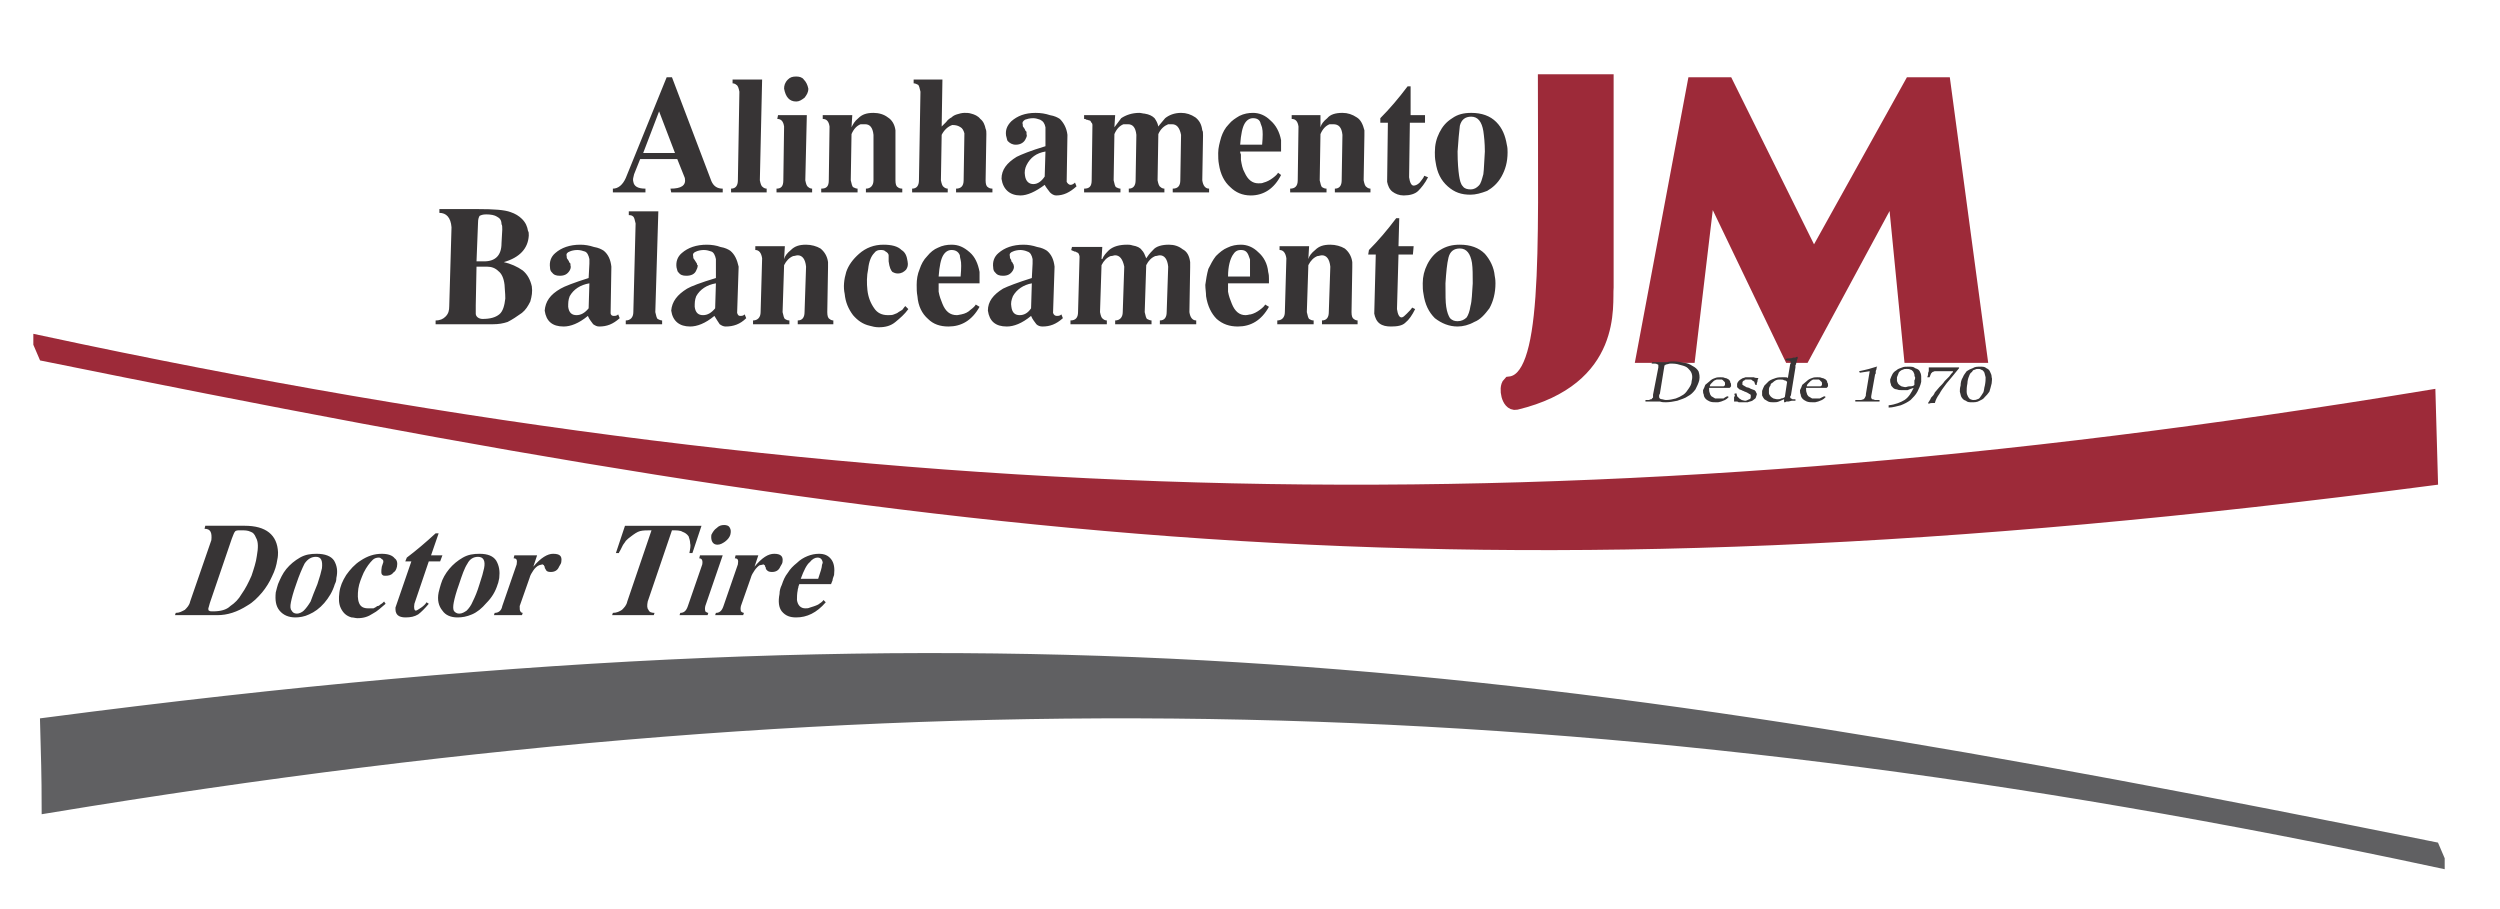
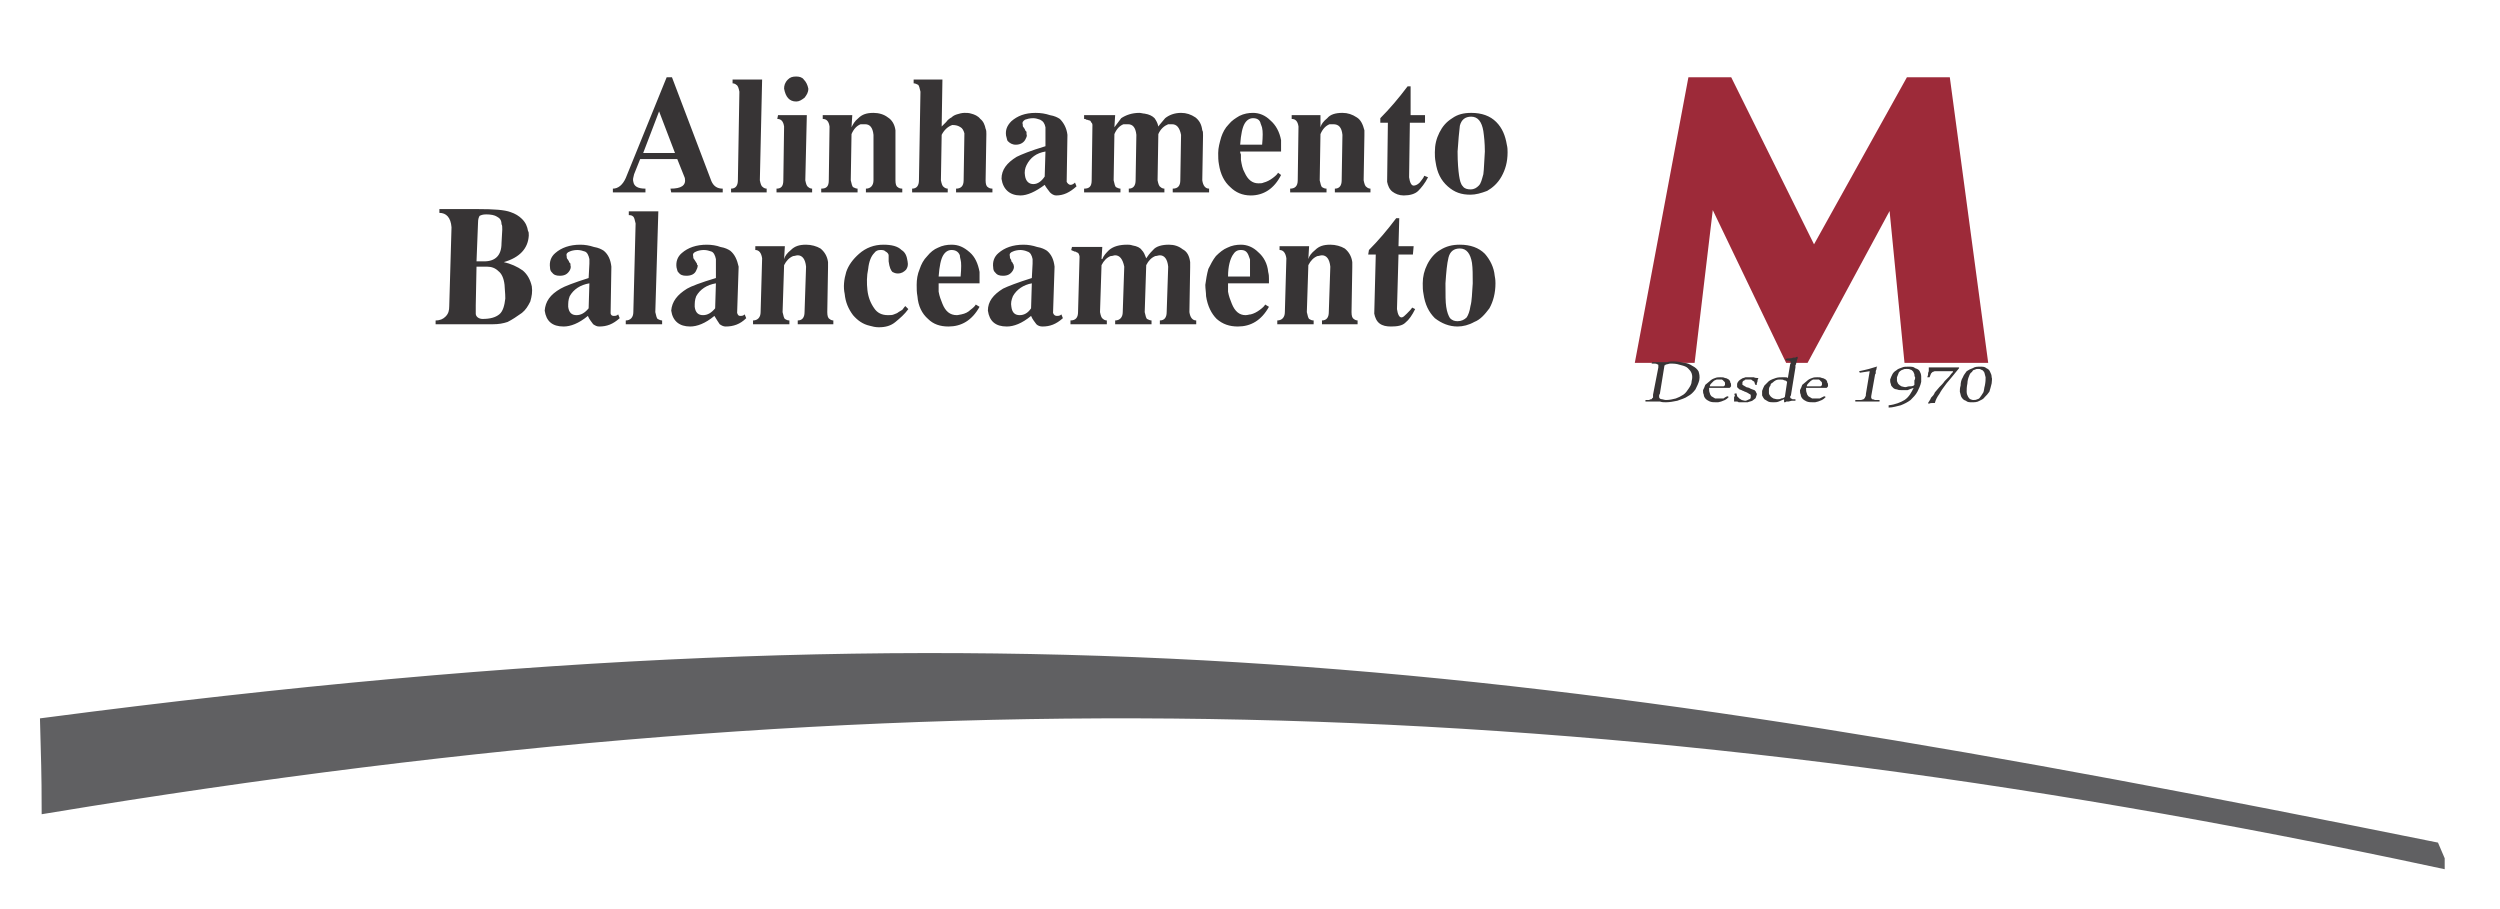
<svg xmlns="http://www.w3.org/2000/svg" xml:space="preserve" width="33mm" height="12mm" version="1.1" style="shape-rendering:geometricPrecision; text-rendering:geometricPrecision; image-rendering:optimizeQuality; fill-rule:evenodd; clip-rule:evenodd" viewBox="0 0 3300 1200">
  <defs>
    <style type="text/css">
   
    .str1 {stroke:#606062;stroke-width:20}
    .str0 {stroke:#9D2A39;stroke-width:20}
    .fil2 {fill:#606062}
    .fil0 {fill:#373435}
    .fil1 {fill:#9D2A39}
   
  </style>
  </defs>
  <g id="Camada_x0020_1">
    <g id="_196501152">
      <path class="fil0" d="M575 428l0 -5c6,0 10,-2 13,-5 4,-4 5,-8 5,-14l3 -104c-1,-13 -7,-19 -16,-19l0 -5 51 0c21,0 35,1 43,4 6,2 11,5 15,9 5,5 7,10 8,16 1,1 1,3 1,6 -1,17 -12,29 -33,35l0 0c9,2 18,6 25,11 6,5 10,12 12,21 1,7 0,13 -2,20 -3,6 -6,11 -11,15 -7,5 -13,9 -19,12 -6,2 -12,3 -19,3l-76 0zm54 -83l10 0c15,0 23,-8 23,-24l1 -18c0,-3 0,-6 -1,-7 0,-5 -2,-8 -6,-10 -3,-2 -8,-3 -14,-3 -5,0 -7,1 -9,2 -1,2 -2,4 -2,9l-2 51zm-1 58c0,6 0,10 0,11 0,4 4,7 9,7 10,0 17,-2 22,-6 5,-4 7,-12 8,-21 0,-8 -1,-14 -1,-18 -1,-9 -4,-15 -8,-18 -4,-4 -9,-6 -15,-6l-14 0 -1 51zm178 10c0,3 2,4 4,4 2,0 4,0 6,-2l2 5c-9,8 -17,11 -27,11 -3,0 -5,-1 -8,-3 -2,-3 -5,-6 -7,-11 -12,10 -23,14 -32,14 -15,0 -23,-7 -25,-21 1,-12 7,-21 21,-29 5,-3 18,-8 37,-14l1 -19c0,-3 0,-5 0,-6 -1,-5 -3,-9 -6,-10 -3,-1 -6,-2 -10,-2 -4,0 -8,1 -10,2 -3,1 -5,3 -4,6 0,1 0,3 1,4 0,0 1,1 2,3 0,1 1,2 2,3 0,1 0,2 0,2 1,3 0,5 -1,7 -3,5 -7,7 -13,7 -5,0 -8,-1 -11,-5 -1,-1 -2,-3 -2,-6 -1,-7 1,-14 7,-19 8,-7 19,-11 33,-11 6,0 12,1 18,3 6,1 10,3 13,5 6,5 9,12 10,21l-1 61zm-28 -39c-12,2 -21,8 -26,17 -2,5 -2,9 -2,14 1,8 5,11 11,11 6,0 11,-3 16,-9l1 -33zm87 38c1,5 2,8 3,9 2,1 4,2 6,2l0 5 -48 0 0 -5c6,0 10,-4 10,-11l3 -117c-1,-5 -2,-8 -3,-9 -2,-2 -4,-2 -6,-2l0 -5 39 0 -4 133zm108 1c1,3 2,4 4,4 2,0 4,0 6,-2l2 5c-8,8 -17,11 -27,11 -3,0 -5,-1 -8,-3 -2,-3 -4,-6 -7,-11 -12,10 -23,14 -32,14 -14,0 -23,-7 -25,-21 1,-12 8,-21 21,-29 5,-3 18,-8 38,-14l0 -19c0,-3 0,-5 0,-6 -1,-5 -3,-9 -6,-10 -3,-1 -6,-2 -10,-2 -4,0 -8,1 -10,2 -3,1 -5,3 -4,6 0,1 0,3 1,4 0,0 1,1 2,3 1,1 1,2 2,3 0,1 0,2 1,2 0,3 -1,5 -2,7 -2,5 -7,7 -13,7 -5,0 -8,-1 -11,-5 -1,-1 -1,-3 -2,-6 -1,-7 1,-14 7,-19 8,-7 19,-11 33,-11 6,0 13,1 18,3 6,1 10,3 13,5 6,5 9,12 11,21l-2 61zm-28 -39c-12,2 -21,8 -26,17 -2,5 -2,9 -2,14 1,8 5,11 11,11 6,0 11,-3 16,-9l1 -33zm88 38c1,5 2,8 3,9 2,1 3,2 6,2l0 5 -48 0 0 -5c6,0 10,-4 10,-11l2 -71c-1,-7 -4,-11 -9,-11l0 -5 39 0 -1 17 0 0c1,-4 4,-8 9,-12 5,-5 11,-7 20,-7 7,0 14,2 19,5 5,4 9,10 10,18 0,1 0,3 0,7l-1 59c0,5 1,8 3,9 1,1 3,2 5,2l0 5 -47 0 0 -5c6,0 9,-4 9,-11l2 -60c-1,-10 -5,-15 -11,-15 -2,0 -4,1 -6,1 -5,2 -9,6 -12,12l-2 62zm140 -75c0,-2 -2,-4 -4,-5 -2,-2 -4,-2 -7,-2 -3,0 -6,1 -8,4 -4,4 -7,11 -8,21 -2,9 -2,19 -1,28 1,9 4,17 9,24 4,6 10,9 18,9 3,0 6,0 8,-1 3,-1 5,-2 6,-3 2,-1 3,-2 5,-3 1,-1 2,-3 4,-5l4 4c-5,7 -11,12 -17,17 -6,5 -13,7 -22,7 -5,0 -8,-1 -12,-2 -9,-2 -16,-7 -22,-14 -6,-8 -10,-17 -11,-28 -2,-9 -1,-19 2,-29 3,-9 9,-17 17,-24 9,-8 20,-12 32,-12 11,0 19,2 24,7 5,3 7,8 8,15 1,5 0,8 -2,11 -3,3 -6,5 -11,5 -3,0 -5,-1 -7,-2 -2,-2 -4,-6 -5,-14l0 -8zm120 68c-10,18 -24,26 -41,26 -11,0 -20,-3 -27,-10 -8,-7 -13,-17 -14,-30 -1,-5 -1,-10 -1,-15 0,-7 1,-14 4,-21 2,-6 5,-12 10,-17 4,-5 9,-9 14,-11 6,-3 12,-4 18,-4 9,0 16,3 24,10 7,6 11,15 13,26 0,4 0,6 0,9l0 6 -54 0c0,0 0,2 0,4 0,3 0,5 0,7 1,6 3,11 5,16 4,10 10,15 19,15 2,0 5,-1 6,-1 5,-1 9,-3 12,-6 4,-3 6,-5 7,-7l5 3zm-25 -40c1,-11 1,-19 0,-22 0,-1 -1,-3 -1,-6 -2,-5 -6,-7 -11,-7 -4,0 -8,2 -11,7 -3,5 -5,14 -6,28l29 0zm122 48c1,3 3,4 5,4 2,0 4,0 6,-2l2 5c-9,8 -17,11 -27,11 -3,0 -6,-1 -8,-3 -2,-3 -5,-6 -7,-11 -12,10 -23,14 -32,14 -15,0 -23,-7 -25,-21 0,-12 7,-21 20,-29 6,-3 19,-8 38,-14l1 -19c0,-3 0,-5 0,-6 -1,-5 -3,-9 -7,-10 -2,-1 -6,-2 -9,-2 -4,0 -8,1 -10,2 -3,1 -5,3 -4,6 0,1 0,3 1,4 0,0 1,1 1,3 1,1 2,2 2,3 1,1 1,2 1,2 1,3 0,5 -1,7 -3,5 -7,7 -13,7 -5,0 -8,-1 -11,-5 -1,-1 -2,-3 -2,-6 -1,-7 1,-14 7,-19 8,-7 19,-11 33,-11 6,0 12,1 18,3 6,1 10,3 13,5 6,5 9,12 10,21l-2 61zm-28 -39c-11,2 -20,8 -25,17 -2,5 -3,9 -2,14 1,8 5,11 11,11 6,0 11,-3 15,-9l1 -33zm90 38c1,5 2,8 4,9 1,1 3,2 5,2l0 5 -48 0 0 -5c7,0 10,-4 10,-11l2 -73c0,-2 -1,-3 -1,-4 -1,-1 -2,-2 -3,-2 -1,-1 -2,-1 -3,-1 -1,-1 -3,-1 -4,-2l1 -4 40 0 -1 16 1 0c2,-5 5,-8 9,-12 6,-5 14,-7 24,-7 2,0 4,0 7,1 6,1 10,3 12,6 3,3 4,6 6,11 2,-3 4,-6 9,-11 4,-5 12,-7 21,-7 7,0 13,2 18,6 6,3 9,9 10,17 0,1 0,3 0,7l-1 59c1,7 4,11 9,11l0 5 -48 0 0 -5c6,0 9,-4 9,-11l2 -60c-1,-10 -5,-15 -11,-15 -2,0 -4,1 -6,1 -5,2 -9,6 -12,12l-2 62c1,5 2,8 3,9 2,1 4,2 6,2l0 5 -48 0 0 -5c6,0 10,-4 10,-11l2 -60c-2,-10 -6,-15 -12,-15 -2,0 -3,1 -6,1 -5,2 -9,6 -12,12l-2 62zm223 -7c-10,18 -24,26 -41,26 -11,0 -20,-3 -28,-10 -7,-7 -12,-17 -14,-30 0,-5 -1,-10 -1,-15 1,-7 2,-14 4,-21 3,-6 6,-12 10,-17 5,-5 10,-9 15,-11 6,-3 12,-4 18,-4 8,0 16,3 23,10 7,6 12,15 13,26 1,4 1,6 1,9l0 6 -54 0c0,0 0,2 0,4 0,3 0,5 0,7 1,6 3,11 5,16 4,10 10,15 18,15 3,0 5,-1 7,-1 4,-1 8,-3 12,-6 4,-3 6,-5 7,-7l5 3zm-25 -40c0,-11 0,-19 0,-22 0,-1 -1,-3 -2,-6 -2,-5 -5,-7 -10,-7 -5,0 -8,2 -11,7 -3,5 -6,14 -6,28l29 0zm75 47c1,5 2,8 3,9 2,1 3,2 6,2l0 5 -48 0 0 -5c6,0 10,-4 10,-11l2 -71c-1,-7 -4,-11 -9,-11l0 -5 39 0 -1 17 0 0c1,-4 4,-8 9,-12 5,-5 11,-7 20,-7 7,0 14,2 19,5 5,4 9,10 10,18 0,1 0,3 0,7l-1 59c0,5 1,8 3,9 1,1 3,2 5,2l0 5 -47 0 0 -5c6,0 9,-4 9,-11l2 -60c-1,-10 -5,-15 -11,-15 -2,0 -4,1 -6,1 -5,2 -9,6 -12,12l-2 62zm143 -4c-4,8 -8,14 -13,18 -4,4 -11,5 -19,5 -6,0 -11,-1 -15,-4 -4,-3 -6,-8 -7,-13l2 -78 -10 0 1 -6c12,-12 24,-26 36,-42l4 0 -1 37 20 0 -1 11 -19 0 -2 72c1,7 3,11 6,11 2,0 4,-2 7,-5 3,-3 6,-6 7,-8l4 2zm106 -34c0,13 -3,24 -8,33 -6,8 -12,15 -20,18 -7,4 -15,6 -22,6 -11,0 -21,-4 -30,-11 -8,-8 -13,-18 -15,-32 -1,-5 -1,-9 -1,-14 0,-9 2,-17 6,-25 4,-8 10,-15 17,-19 8,-5 16,-7 26,-7 14,0 25,4 33,12 7,8 12,18 13,29 1,5 1,8 1,10zm-66 0c0,15 0,25 1,31 1,7 3,12 5,15 3,3 6,4 10,4 5,0 9,-2 12,-5 2,-3 4,-8 5,-15 2,-7 2,-17 3,-30 0,-11 0,-20 -1,-27 -2,-12 -7,-19 -16,-19 -8,0 -13,4 -15,12 -2,8 -3,19 -4,34z" />
      <path class="fil0" d="M887 102l52 137c3,7 8,10 15,10l0 5 -68 0 -1 -5c14,0 21,-4 19,-14l-10 -25 -49 0 -8 20c-1,4 -2,7 -1,10 1,6 6,9 16,9l0 5 -43 0 0 -5c7,0 13,-5 17,-14l54 -133 7 0zm4 100l-21 -55 -21 55 42 0zm112 36c1,5 2,8 4,9 1,1 3,2 5,2l0 5 -47 0 0 -5c6,0 9,-4 9,-11l2 -117c-1,-5 -2,-8 -4,-9 -1,-1 -3,-2 -5,-2l0 -5 39 0 -3 133zm60 0c1,5 2,8 4,9 1,1 3,2 5,2l0 5 -47 0 0 -5c6,0 9,-3 9,-11l1 -71c-1,-7 -4,-10 -9,-10l1 -5 38 0 -2 86zm-12 -137c4,0 8,1 10,4 3,3 5,7 6,12 0,5 -2,8 -5,12 -4,3 -7,5 -11,5 -9,0 -14,-6 -16,-17 0,-4 1,-8 5,-12 3,-3 6,-4 11,-4zm72 137c1,5 2,8 3,9 2,1 4,2 6,2l0 5 -48 0 0 -5c7,0 10,-3 10,-11l1 -71c-1,-7 -4,-10 -9,-10l0 -5 39 0 -1 16 0 0c2,-4 4,-8 9,-12 5,-5 11,-7 20,-7 7,0 14,2 19,6 5,3 9,9 10,17 0,1 0,4 0,7l0 59c0,5 1,8 3,9 1,1 3,2 6,2l0 5 -48 0 0 -5c6,0 10,-4 10,-11l0 -60c-1,-10 -5,-14 -11,-14 -2,0 -4,0 -6,0 -5,2 -9,6 -12,13l-1 61zm178 0c0,5 1,8 3,9 1,1 3,2 6,2l0 5 -48 0 0 -5c6,0 10,-3 10,-11l1 -62c-1,-4 -3,-7 -5,-8 -3,-2 -6,-3 -11,-3 -6,2 -11,7 -14,13l-1 60c1,5 2,8 4,9 1,1 3,2 5,2l0 5 -47 0 0 -5c6,0 9,-4 9,-11l2 -117c-1,-5 -2,-8 -3,-9 -2,-1 -4,-2 -6,-2l0 -5 38 0 -1 62c2,-2 4,-4 6,-6 2,-3 5,-5 7,-6 2,-2 4,-3 7,-4 3,-1 7,-2 10,-2 3,0 6,0 9,1 4,1 9,3 12,7 4,3 6,8 7,13 1,2 1,4 1,7l-1 61zm107 2c1,2 3,4 5,4 2,0 4,-1 6,-3l2 5c-9,8 -17,12 -27,12 -3,0 -6,-2 -8,-4 -2,-3 -5,-6 -7,-10 -12,9 -23,14 -32,14 -14,0 -23,-8 -25,-22 0,-12 7,-21 20,-29 6,-3 18,-8 38,-14l0 -19c0,-3 0,-5 0,-6 -1,-5 -3,-8 -7,-10 -3,-1 -6,-2 -9,-2 -5,0 -8,1 -11,2 -3,2 -4,4 -3,6 0,2 0,3 1,4 0,0 1,1 2,3 0,1 1,2 2,3 0,1 0,2 0,3 1,2 0,4 -1,6 -2,5 -7,8 -13,8 -5,0 -8,-2 -11,-5 -1,-2 -1,-4 -2,-7 -1,-7 1,-13 7,-19 8,-7 18,-11 32,-11 7,0 13,1 19,3 6,1 10,3 13,5 5,5 9,12 10,21l-1 62zm-28 -40c-12,2 -20,8 -25,18 -2,4 -3,9 -2,14 1,7 5,11 11,11 6,0 11,-4 15,-10l1 -33zm90 38c1,5 2,8 3,9 2,1 4,2 6,2l0 5 -48 0 0 -5c7,0 10,-3 10,-11l1 -73c0,-2 -1,-3 -2,-4 0,-1 -1,-2 -2,-2 -1,0 -2,-1 -4,-1 -1,-1 -2,-1 -3,-1l0 -5 41 0 -1 16 0 0c3,-4 6,-8 9,-12 6,-4 14,-7 24,-7 2,0 5,1 7,1 6,1 10,3 13,6 2,3 4,6 5,11 2,-3 5,-6 9,-11 5,-4 12,-7 21,-7 7,0 13,2 19,6 5,4 8,9 9,17 1,1 1,4 1,7l-1 59c1,7 4,11 9,11l0 5 -48 0 0 -5c7,0 10,-4 10,-11l1 -60c-2,-10 -6,-14 -12,-14 -1,0 -3,0 -5,0 -5,2 -10,6 -13,13l-1 61c1,5 2,8 4,9 1,1 3,2 5,2l0 5 -47 0 0 -5c6,0 9,-4 9,-11l1 -60c-1,-10 -5,-14 -11,-14 -2,0 -4,0 -6,0 -5,2 -9,6 -12,13l-1 61zm221 -7c-9,18 -23,27 -40,27 -11,0 -20,-4 -27,-11 -8,-7 -13,-17 -15,-30 -1,-5 -1,-10 -1,-15 0,-7 2,-14 4,-21 2,-6 5,-12 10,-17 4,-5 9,-8 14,-11 6,-3 12,-4 18,-4 8,0 16,3 23,10 7,6 12,15 14,26 0,4 0,7 0,9l0 6 -54 0c0,1 0,2 1,4 0,3 0,5 0,7 1,6 2,12 5,17 4,9 10,14 18,14 3,0 5,0 7,-1 4,-1 8,-3 12,-6 4,-3 6,-5 7,-7l4 3zm-25 -40c1,-11 1,-18 0,-22 0,-1 -1,-3 -2,-6 -1,-5 -5,-7 -10,-7 -4,0 -8,2 -11,7 -3,5 -5,14 -6,28l29 0zm76 47c1,5 2,8 3,9 2,1 3,2 6,2l0 5 -48 0 0 -5c6,0 10,-3 10,-11l1 -71c-1,-7 -4,-10 -9,-10l0 -5 38 0 0 16 0 0c1,-4 4,-8 9,-12 4,-5 11,-7 20,-7 7,0 13,2 19,6 5,3 8,9 10,17 0,1 0,4 0,7l-1 59c1,5 2,8 4,9 1,1 3,2 5,2l0 5 -47 0 0 -5c6,0 9,-4 9,-11l1 -60c-1,-10 -5,-14 -12,-14 -1,0 -3,0 -5,0 -5,2 -9,6 -12,13l-1 61zm143 -4c-4,8 -9,14 -13,18 -4,4 -11,6 -19,6 -6,0 -11,-2 -15,-5 -4,-3 -6,-8 -7,-13l1 -78 -10 0 0 -6c12,-12 24,-26 36,-42l4 0 0 38 19 0 0 10 -20 0 -1 72c1,7 3,11 6,11 2,0 5,-1 8,-4 3,-4 5,-6 6,-9l5 2zm105 -33c0,13 -3,23 -8,32 -5,9 -12,15 -19,19 -8,3 -15,5 -22,5 -12,0 -21,-3 -30,-11 -9,-8 -14,-18 -16,-32 -1,-5 -1,-9 -1,-13 0,-10 2,-18 6,-26 4,-8 9,-14 17,-19 7,-5 15,-7 25,-7 14,0 25,4 33,12 8,8 12,18 14,30 1,4 1,7 1,10zm-66 -1c0,15 1,25 2,32 1,6 2,11 5,14 2,3 6,4 10,4 5,0 8,-2 11,-5 3,-3 4,-8 6,-15 1,-7 1,-17 2,-30 0,-11 -1,-20 -2,-27 -2,-12 -7,-19 -16,-19 -8,0 -13,4 -15,12 -1,8 -2,19 -3,34z" />
      <polygon class="fil1 str0" points="2394,344 2279,112 2237,112 2170,469 2228,469 2255,242 2364,469 2380,469 2501,245 2523,469 2613,469 2565,112 2523,112 " />
-       <path class="fil1 str0" d="M2040 108l80 0c0,99 0,172 0,271 -2,23 13,120 -119,152 -9,2 -13,-19 -8,-24 54,-6 47,-167 47,-399z" />
-       <path class="fil1 str0" d="M54 453c1114,239 2029,257 3151,72 1,36 2,71 3,106 -1284,168 -1974,74 -3148,-164l-6 -14z" />
      <path class="fil2 str1" d="M3217 1135c-1115,-239 -2030,-257 -3152,-72 0,-35 -1,-71 -2,-106 1284,-168 1974,-73 3148,164l6 14z" />
-       <path class="fil0" d="M323 694c28,0 43,12 44,35 0,2 0,6 -1,10 -1,7 -3,14 -7,22 -3,7 -8,15 -13,21 -6,7 -12,13 -19,17 -14,9 -27,13 -40,13l-56 0 1 -3c5,0 8,-2 12,-4 3,-3 6,-6 7,-11l28 -81c1,-10 -1,-15 -9,-15l1 -4 52 0zm-46 102c-1,4 -2,7 -2,7 0,2 0,3 1,3 1,1 2,1 5,1 10,0 18,-2 23,-7 6,-4 11,-9 15,-16 5,-7 9,-15 13,-24 3,-9 6,-18 7,-26 2,-11 2,-19 -1,-24 -2,-5 -4,-7 -7,-8 -4,-2 -8,-2 -14,-2 -3,0 -6,0 -7,2 -1,1 -2,4 -4,9l-29 85zm165 -25c-3,10 -8,18 -14,25 -6,7 -13,12 -20,15 -6,3 -13,4 -18,4 -9,0 -16,-3 -21,-9 -5,-6 -6,-14 -5,-24 1,-4 2,-8 3,-11 3,-7 6,-14 11,-20 5,-6 11,-11 18,-15 7,-4 14,-5 22,-5 11,0 19,3 23,9 4,7 5,14 3,23 0,4 -1,6 -2,8zm-51 0c-4,11 -6,19 -7,24 -1,5 -1,9 1,11 1,2 3,4 7,4 3,0 7,-2 9,-4 3,-3 6,-7 9,-12 2,-6 5,-13 9,-23 3,-9 5,-16 6,-21 1,-10 -1,-15 -8,-15 -6,0 -11,3 -15,9 -3,6 -7,15 -11,27zm115 -29c0,-2 0,-3 -2,-4 -1,-1 -2,-2 -4,-2 -3,0 -6,1 -8,3 -4,4 -8,9 -12,17 -3,7 -6,14 -7,21 -1,8 -1,14 1,19 2,5 6,7 12,7 3,0 5,0 7,0 2,-1 4,-2 5,-3 2,0 3,-1 4,-2 2,-1 3,-2 5,-4l2 3c-6,5 -11,10 -17,13 -6,4 -12,6 -20,6 -3,0 -5,-1 -8,-1 -7,-2 -11,-6 -14,-12 -3,-6 -3,-13 -2,-21 1,-8 4,-15 9,-23 5,-7 11,-14 19,-19 9,-6 18,-9 28,-9 8,0 14,2 17,6 3,2 4,6 3,11 -1,4 -2,6 -5,8 -2,3 -6,4 -10,4 -2,0 -3,0 -4,-1 -2,-1 -2,-5 -1,-11l2 -6zm60 55c-5,6 -10,11 -14,14 -5,3 -10,4 -17,4 -4,0 -8,-1 -10,-3 -3,-3 -3,-6 -3,-10l21 -61 -8 0 2 -5c12,-9 25,-20 38,-32l4 0 -10 29 15 0 -3 8 -15 0 -19 56c-1,6 0,9 2,9 1,0 4,-2 7,-4 3,-2 6,-5 7,-7l3 2zm91 -26c-3,10 -8,18 -15,25 -6,7 -12,12 -19,15 -7,3 -13,4 -19,4 -9,0 -16,-3 -20,-9 -5,-6 -7,-14 -5,-24 1,-4 2,-8 3,-11 2,-7 6,-14 11,-20 5,-6 11,-11 18,-15 7,-4 14,-5 22,-5 11,0 18,3 22,9 4,7 5,14 4,23 -1,4 -1,6 -2,8zm-51 0c-4,11 -6,19 -7,24 -1,5 -1,9 0,11 1,2 4,4 7,4 4,0 7,-2 10,-4 3,-3 6,-7 8,-12 3,-6 6,-13 9,-23 3,-9 5,-16 6,-21 2,-10 -1,-15 -8,-15 -6,0 -11,3 -14,9 -4,6 -7,15 -11,27zm80 29c0,4 0,6 1,7 0,1 2,2 3,2l-1 3 -37 0 1 -3c5,0 9,-3 10,-9l19 -55c1,-6 0,-8 -4,-8l1 -4 30 0 -5 15 0 0c10,-12 19,-17 26,-17 9,0 12,3 11,10 0,2 -1,4 -3,7 -2,5 -6,7 -11,7 -4,0 -6,-1 -7,-4 -1,-1 -1,-2 -1,-3 -1,-1 -1,-2 -1,-2 -1,0 -1,-1 -2,-1 -1,0 -3,1 -4,1 -3,1 -6,4 -8,7 -2,3 -4,6 -5,10l-13 37zm169 -6c-1,5 -1,9 1,11 1,3 4,4 8,4l-1 3 -55 0 1 -3c5,0 9,-2 12,-4 3,-3 6,-6 7,-11l32 -94c-6,0 -11,0 -15,1 -4,1 -8,4 -12,7 -3,2 -5,4 -7,6 -1,2 -3,4 -4,6 -1,2 -2,4 -3,6 -1,2 -2,3 -2,4l-4 0 12 -36 101 0 -12 36 -4 0c1,-5 2,-10 1,-13 0,-3 -1,-6 -2,-9 -2,-3 -5,-5 -8,-6 -3,-2 -8,-2 -14,-2l-32 94zm76 6c-1,4 0,6 0,7 1,1 3,2 4,2l-1 3 -37 0 1 -3c5,0 8,-3 10,-9l19 -55c1,-6 -1,-8 -4,-8l1 -4 30 0 -23 67zm25 -107c3,0 6,1 7,3 2,3 2,6 1,10 -1,3 -3,6 -7,9 -3,2 -6,4 -10,4 -6,0 -9,-5 -8,-13 2,-4 4,-7 7,-9 3,-3 6,-4 10,-4zm22 107c-1,4 0,6 0,7 1,1 3,2 4,2l-1 3 -37 0 1 -3c5,0 8,-3 10,-9l19 -55c1,-6 0,-8 -4,-8l1 -4 30 0 -5 15 0 0c10,-12 18,-17 26,-17 8,0 12,3 11,10 0,2 -1,4 -3,7 -2,5 -6,7 -11,7 -4,0 -6,-1 -8,-4 0,-1 0,-2 -1,-3 0,-1 0,-2 -1,-2 0,0 -1,-1 -1,-1 -1,0 -3,1 -5,1 -2,1 -5,4 -7,7 -2,3 -4,6 -5,10l-13 37zm112 -5c-12,14 -25,20 -39,20 -8,0 -14,-2 -19,-8 -4,-5 -5,-13 -3,-23 0,-4 1,-8 3,-12 2,-6 4,-11 8,-16 3,-5 7,-9 12,-13 4,-4 9,-7 14,-9 5,-2 10,-3 15,-3 7,0 12,2 16,7 4,5 5,12 4,21 -1,3 -2,5 -2,7l-2 5 -42 0c0,0 0,1 -1,3 0,2 -1,3 -1,5 -1,5 -1,9 -1,13 1,7 5,11 11,11 2,0 4,0 6,-1 3,-1 7,-2 11,-4 3,-2 6,-4 7,-6l3 3zm-10 -31c3,-9 5,-15 5,-18 0,-1 1,-2 1,-4 -1,-4 -3,-6 -7,-6 -3,0 -7,2 -10,6 -4,3 -8,11 -12,22l23 0z" />
-       <path class="fil0" d="M2181 478c2,0 4,0 6,0 2,0 5,0 7,0 2,0 5,0 7,0 3,-1 6,-1 8,-1 5,0 10,1 14,2 4,0 8,2 11,4 4,2 6,4 8,7 1,3 2,7 1,12 -1,4 -3,8 -5,12 -3,4 -6,7 -10,9 -4,3 -9,4 -14,6 -5,1 -10,2 -15,2 -3,0 -5,0 -8,-1 -2,0 -5,0 -7,0 -1,0 -2,0 -3,0 -1,0 -2,0 -3,0 -1,0 -2,0 -3,0 -1,0 -2,0 -3,0l0 -2c2,0 4,0 5,0 1,-1 2,-1 3,-1 1,-1 1,-2 2,-2 0,-1 0,-2 0,-4l7 -36c0,-1 0,-2 0,-3 0,0 0,-1 -1,-1 -1,0 -1,-1 -3,-1 -1,0 -3,0 -5,0l1 -2zm10 42c-1,1 -1,2 -1,3 0,1 0,2 1,3 0,0 1,1 3,1 1,0 3,1 5,1 5,0 9,-1 13,-2 3,-1 7,-3 10,-5 3,-2 5,-5 7,-8 2,-3 4,-6 4,-10 1,-4 1,-7 0,-10 -1,-3 -3,-5 -5,-7 -2,-2 -5,-3 -9,-4 -3,-1 -7,-2 -11,-2 -2,0 -3,0 -4,0 -1,0 -3,1 -4,1 -1,0 -1,0 -2,1 0,0 -1,0 -1,1l-6 37zm91 4c-2,2 -3,3 -5,4 -2,1 -3,1 -5,2 -1,0 -3,1 -4,1 -1,0 -2,0 -3,0 -3,0 -5,0 -8,-1 -2,-1 -4,-2 -5,-3 -2,-2 -3,-4 -3,-6 -1,-2 -1,-4 -1,-6 1,-2 2,-4 3,-7 2,-2 4,-3 6,-5 2,-2 4,-3 7,-4 2,-1 5,-1 7,-1 3,0 4,0 6,1 2,0 3,1 5,2 1,1 2,2 2,4 1,1 1,2 1,4l0 1 -1 1c0,1 -1,1 -2,1l-26 0c0,3 0,5 1,7 0,1 1,3 2,4 2,1 3,2 5,3 2,0 3,0 5,0 2,0 4,0 6,0 1,-1 3,-2 5,-3l2 1zm-8 -14c1,0 2,0 2,-1 1,0 1,0 1,-1 0,-1 0,-2 0,-3 -1,-1 -1,-2 -2,-2 0,-1 -1,-1 -2,-2 -1,0 -3,0 -4,0 -1,0 -2,0 -3,0 -2,1 -3,1 -4,2 -1,1 -2,2 -3,3 -1,1 -2,2 -2,4l17 0zm43 -2c0,-1 -1,-2 -1,-3 0,-1 -1,-2 -2,-2 -1,-1 -2,-2 -3,-2 -1,0 -2,0 -4,0 -1,0 -1,0 -2,0 -1,0 -2,0 -2,1 -1,0 -2,1 -2,1 -1,1 -1,2 -1,2 0,1 0,2 0,3 1,0 1,1 2,1 1,1 2,1 3,2 1,0 3,1 4,1 1,1 2,1 4,2 1,0 2,1 3,1 1,1 2,2 2,3 1,1 1,2 1,3 -1,2 -1,4 -2,5 -1,1 -3,2 -4,3 -2,1 -4,1 -6,2 -2,0 -4,0 -5,0 -2,0 -3,0 -4,0 -1,0 -2,0 -3,0 -1,-1 -2,-1 -3,-1 -1,0 -2,0 -3,0 0,-1 0,-2 0,-3 0,-1 0,-2 0,-3 1,-1 1,-1 1,-2 0,-1 -1,-2 -1,-2l3 -1c0,1 1,2 1,4 1,1 2,2 3,3 1,1 2,1 3,2 1,0 3,1 5,1 1,0 3,-1 5,-2 1,0 2,-1 2,-3 0,-1 0,-2 0,-3 -1,0 -1,-1 -2,-1 -1,-1 -2,-1 -3,-2 -1,0 -2,-1 -3,-1 -1,-1 -3,-1 -4,-2 -1,0 -2,-1 -3,-1 -1,-1 -2,-2 -3,-3 0,-1 0,-2 0,-4 0,-1 1,-3 2,-4 1,-1 2,-2 4,-3 1,-1 3,-1 5,-2 2,0 4,0 5,0 2,0 4,0 6,0 2,1 4,1 6,1 0,1 -1,2 -1,3 0,1 0,2 -1,4l0 2 -2 0zm56 -36c0,0 0,2 -1,3 0,1 0,2 -1,4 0,1 0,2 -1,3 0,1 0,2 0,3l-6 37c-1,1 -1,2 -1,2 0,1 1,2 1,2 0,0 1,0 2,1 1,0 2,0 4,0l0 2c-2,0 -3,0 -5,0 -1,0 -3,1 -4,1 -1,0 -2,0 -3,0 -1,1 -2,1 -3,1l0 -1 0 -3c-2,1 -5,2 -7,3 -2,1 -5,1 -7,1 -2,0 -5,0 -7,-1 -2,-1 -3,-2 -5,-3 -1,-1 -2,-3 -3,-5 0,-2 0,-4 0,-6 1,-3 2,-5 3,-7 2,-2 4,-4 6,-6 3,-2 6,-3 9,-4 3,-1 6,-1 9,-1 1,0 2,0 3,0 2,0 3,0 4,1l3 -18c1,-2 1,-2 1,-3 0,-1 -1,-1 -1,-1 -1,-1 -1,-1 -2,-1 -1,0 -3,0 -4,-1l0 -1c2,-1 3,-1 5,-1 2,0 3,0 5,-1 1,0 2,0 3,0 1,-1 2,-1 3,-1l0 1zm-14 32c-1,-1 -2,-2 -4,-2 -1,-1 -3,-1 -5,-1 -2,0 -4,0 -6,1 -2,1 -3,2 -4,3 -2,1 -3,2 -3,4 -1,1 -2,3 -2,5 0,1 0,3 0,5 0,1 1,3 2,4 1,1 2,2 4,3 1,0 3,1 5,1 2,0 4,0 5,-1 2,0 4,-1 5,-2l3 -20zm51 20c-2,2 -3,3 -5,4 -2,1 -3,1 -5,2 -1,0 -3,1 -4,1 -1,0 -2,0 -3,0 -3,0 -5,0 -8,-1 -2,-1 -4,-2 -5,-3 -2,-2 -3,-4 -3,-6 -1,-2 -1,-4 -1,-6 1,-2 2,-4 3,-7 2,-2 4,-3 6,-5 2,-2 4,-3 7,-4 2,-1 5,-1 7,-1 3,0 4,0 6,1 2,0 3,1 5,2 1,1 2,2 2,4 1,1 1,2 1,4l0 1 -1 1c0,1 -1,1 -2,1l-26 0c0,3 0,5 1,7 0,1 1,3 2,4 2,1 3,2 5,3 1,0 3,0 5,0 2,0 4,0 5,0 2,-1 4,-2 6,-3l2 1zm-8 -14c1,0 2,0 2,-1 1,0 1,0 1,-1 0,-1 0,-2 0,-3 -1,-1 -1,-2 -2,-2 0,-1 -1,-1 -2,-2 -1,0 -3,0 -4,0 -1,0 -2,0 -4,0 -1,1 -2,1 -3,2 -1,1 -2,2 -3,3 -1,1 -2,2 -2,4l17 0zm52 -20c5,-1 9,-2 13,-3 3,-1 7,-2 10,-3l1 0c-1,1 -1,2 -1,3 0,1 -1,2 -1,3 0,1 0,2 0,3 -1,1 -1,2 -1,2l-5 28c0,1 0,1 0,2 0,1 1,1 1,2 1,0 2,0 4,1 1,0 3,0 6,0l0 2c-2,0 -4,0 -6,0 -3,0 -6,0 -10,0 -4,0 -7,0 -10,0 -3,0 -5,0 -6,0l0 -2c3,0 6,0 7,0 2,0 3,-1 4,-1 1,-1 2,-2 2,-3 1,-1 1,-2 1,-4l5 -30 -13 2 -1 -2zm72 22c-3,1 -6,2 -8,3 -3,0 -5,0 -7,0 -3,0 -5,0 -7,-1 -2,0 -4,-1 -5,-2 -2,-2 -3,-3 -3,-5 -1,-2 -1,-4 -1,-6 1,-3 2,-5 3,-7 1,-2 3,-4 5,-5 2,-2 5,-3 8,-4 2,-1 5,-1 8,-1 4,0 7,0 9,2 3,1 5,2 6,4 1,2 2,4 2,7 0,2 0,5 0,7 -1,5 -3,9 -5,13 -2,4 -6,8 -9,11 -4,3 -8,5 -13,7 -5,1 -10,3 -16,3l0 -3c9,-1 16,-4 21,-7 6,-4 9,-10 12,-16zm0 -3l1 -1 0 -2c0,-1 0,-2 0,-4 1,-1 1,-3 1,-4 -1,-1 -1,-3 -1,-4 -1,-2 -1,-3 -2,-4 -1,-1 -2,-2 -3,-2 -2,-1 -3,-1 -5,-1 -2,0 -4,0 -5,1 -1,0 -3,1 -4,2 -1,1 -2,2 -2,3 -1,2 -1,3 -2,5 0,2 0,3 0,5 1,2 1,3 2,4 1,1 2,2 4,3 1,0 3,1 5,1 2,0 3,-1 5,-1 2,0 4,0 6,-1zm18 -11l1 -3c0,-2 0,-3 1,-5 0,-1 0,-3 0,-5 7,0 12,0 16,0 5,0 8,0 10,0l4 0c1,0 2,0 4,0 1,0 2,0 3,0l3 0 0 1c-3,4 -6,7 -9,11 -3,4 -7,8 -9,11 -3,4 -6,8 -8,12 -3,4 -5,8 -6,12 -1,0 -2,0 -3,0 -2,0 -3,0 -5,1l-1 -1c1,-2 3,-4 4,-7 2,-2 4,-4 5,-7 2,-2 4,-5 6,-7 3,-3 5,-5 7,-8 2,-2 4,-4 6,-6 2,-3 3,-4 5,-6 0,-1 0,-1 -1,-1l-20 0c-1,0 -2,0 -3,0 -1,0 -2,1 -3,1 -1,1 -1,1 -2,2 -1,2 -1,3 -2,5l-3 0zm70 -14c3,0 6,0 8,2 2,1 4,2 5,5 1,2 2,4 2,7 1,2 0,5 0,8 -1,4 -2,8 -3,11 -2,3 -4,5 -6,7 -2,3 -5,4 -7,5 -3,2 -7,2 -10,2 -3,0 -6,0 -8,-2 -3,-1 -4,-2 -6,-5 -1,-2 -1,-4 -2,-7 0,-2 0,-5 1,-8 0,-4 1,-8 3,-11 1,-3 3,-5 5,-8 3,-2 5,-3 8,-4 3,-2 6,-2 10,-2zm-3 3c-1,0 -3,0 -4,1 -2,0 -3,1 -4,3 -2,1 -3,3 -4,6 -1,2 -2,6 -2,9 -1,5 -1,8 -1,11 0,3 1,5 2,7 1,1 2,3 3,3 2,1 3,1 4,1 2,0 3,0 5,-1 1,0 3,-1 4,-3 1,-1 2,-3 4,-6 1,-2 1,-6 2,-9 1,-5 1,-8 1,-11 -1,-3 -1,-5 -2,-7 -1,-1 -2,-3 -4,-3 -1,-1 -2,-1 -4,-1z" />
+       <path class="fil0" d="M2181 478c2,0 4,0 6,0 2,0 5,0 7,0 2,0 5,0 7,0 3,-1 6,-1 8,-1 5,0 10,1 14,2 4,0 8,2 11,4 4,2 6,4 8,7 1,3 2,7 1,12 -1,4 -3,8 -5,12 -3,4 -6,7 -10,9 -4,3 -9,4 -14,6 -5,1 -10,2 -15,2 -3,0 -5,0 -8,-1 -2,0 -5,0 -7,0 -1,0 -2,0 -3,0 -1,0 -2,0 -3,0 -1,0 -2,0 -3,0 -1,0 -2,0 -3,0l0 -2c2,0 4,0 5,0 1,-1 2,-1 3,-1 1,-1 1,-2 2,-2 0,-1 0,-2 0,-4l7 -36c0,-1 0,-2 0,-3 0,0 0,-1 -1,-1 -1,0 -1,-1 -3,-1 -1,0 -3,0 -5,0zm10 42c-1,1 -1,2 -1,3 0,1 0,2 1,3 0,0 1,1 3,1 1,0 3,1 5,1 5,0 9,-1 13,-2 3,-1 7,-3 10,-5 3,-2 5,-5 7,-8 2,-3 4,-6 4,-10 1,-4 1,-7 0,-10 -1,-3 -3,-5 -5,-7 -2,-2 -5,-3 -9,-4 -3,-1 -7,-2 -11,-2 -2,0 -3,0 -4,0 -1,0 -3,1 -4,1 -1,0 -1,0 -2,1 0,0 -1,0 -1,1l-6 37zm91 4c-2,2 -3,3 -5,4 -2,1 -3,1 -5,2 -1,0 -3,1 -4,1 -1,0 -2,0 -3,0 -3,0 -5,0 -8,-1 -2,-1 -4,-2 -5,-3 -2,-2 -3,-4 -3,-6 -1,-2 -1,-4 -1,-6 1,-2 2,-4 3,-7 2,-2 4,-3 6,-5 2,-2 4,-3 7,-4 2,-1 5,-1 7,-1 3,0 4,0 6,1 2,0 3,1 5,2 1,1 2,2 2,4 1,1 1,2 1,4l0 1 -1 1c0,1 -1,1 -2,1l-26 0c0,3 0,5 1,7 0,1 1,3 2,4 2,1 3,2 5,3 2,0 3,0 5,0 2,0 4,0 6,0 1,-1 3,-2 5,-3l2 1zm-8 -14c1,0 2,0 2,-1 1,0 1,0 1,-1 0,-1 0,-2 0,-3 -1,-1 -1,-2 -2,-2 0,-1 -1,-1 -2,-2 -1,0 -3,0 -4,0 -1,0 -2,0 -3,0 -2,1 -3,1 -4,2 -1,1 -2,2 -3,3 -1,1 -2,2 -2,4l17 0zm43 -2c0,-1 -1,-2 -1,-3 0,-1 -1,-2 -2,-2 -1,-1 -2,-2 -3,-2 -1,0 -2,0 -4,0 -1,0 -1,0 -2,0 -1,0 -2,0 -2,1 -1,0 -2,1 -2,1 -1,1 -1,2 -1,2 0,1 0,2 0,3 1,0 1,1 2,1 1,1 2,1 3,2 1,0 3,1 4,1 1,1 2,1 4,2 1,0 2,1 3,1 1,1 2,2 2,3 1,1 1,2 1,3 -1,2 -1,4 -2,5 -1,1 -3,2 -4,3 -2,1 -4,1 -6,2 -2,0 -4,0 -5,0 -2,0 -3,0 -4,0 -1,0 -2,0 -3,0 -1,-1 -2,-1 -3,-1 -1,0 -2,0 -3,0 0,-1 0,-2 0,-3 0,-1 0,-2 0,-3 1,-1 1,-1 1,-2 0,-1 -1,-2 -1,-2l3 -1c0,1 1,2 1,4 1,1 2,2 3,3 1,1 2,1 3,2 1,0 3,1 5,1 1,0 3,-1 5,-2 1,0 2,-1 2,-3 0,-1 0,-2 0,-3 -1,0 -1,-1 -2,-1 -1,-1 -2,-1 -3,-2 -1,0 -2,-1 -3,-1 -1,-1 -3,-1 -4,-2 -1,0 -2,-1 -3,-1 -1,-1 -2,-2 -3,-3 0,-1 0,-2 0,-4 0,-1 1,-3 2,-4 1,-1 2,-2 4,-3 1,-1 3,-1 5,-2 2,0 4,0 5,0 2,0 4,0 6,0 2,1 4,1 6,1 0,1 -1,2 -1,3 0,1 0,2 -1,4l0 2 -2 0zm56 -36c0,0 0,2 -1,3 0,1 0,2 -1,4 0,1 0,2 -1,3 0,1 0,2 0,3l-6 37c-1,1 -1,2 -1,2 0,1 1,2 1,2 0,0 1,0 2,1 1,0 2,0 4,0l0 2c-2,0 -3,0 -5,0 -1,0 -3,1 -4,1 -1,0 -2,0 -3,0 -1,1 -2,1 -3,1l0 -1 0 -3c-2,1 -5,2 -7,3 -2,1 -5,1 -7,1 -2,0 -5,0 -7,-1 -2,-1 -3,-2 -5,-3 -1,-1 -2,-3 -3,-5 0,-2 0,-4 0,-6 1,-3 2,-5 3,-7 2,-2 4,-4 6,-6 3,-2 6,-3 9,-4 3,-1 6,-1 9,-1 1,0 2,0 3,0 2,0 3,0 4,1l3 -18c1,-2 1,-2 1,-3 0,-1 -1,-1 -1,-1 -1,-1 -1,-1 -2,-1 -1,0 -3,0 -4,-1l0 -1c2,-1 3,-1 5,-1 2,0 3,0 5,-1 1,0 2,0 3,0 1,-1 2,-1 3,-1l0 1zm-14 32c-1,-1 -2,-2 -4,-2 -1,-1 -3,-1 -5,-1 -2,0 -4,0 -6,1 -2,1 -3,2 -4,3 -2,1 -3,2 -3,4 -1,1 -2,3 -2,5 0,1 0,3 0,5 0,1 1,3 2,4 1,1 2,2 4,3 1,0 3,1 5,1 2,0 4,0 5,-1 2,0 4,-1 5,-2l3 -20zm51 20c-2,2 -3,3 -5,4 -2,1 -3,1 -5,2 -1,0 -3,1 -4,1 -1,0 -2,0 -3,0 -3,0 -5,0 -8,-1 -2,-1 -4,-2 -5,-3 -2,-2 -3,-4 -3,-6 -1,-2 -1,-4 -1,-6 1,-2 2,-4 3,-7 2,-2 4,-3 6,-5 2,-2 4,-3 7,-4 2,-1 5,-1 7,-1 3,0 4,0 6,1 2,0 3,1 5,2 1,1 2,2 2,4 1,1 1,2 1,4l0 1 -1 1c0,1 -1,1 -2,1l-26 0c0,3 0,5 1,7 0,1 1,3 2,4 2,1 3,2 5,3 1,0 3,0 5,0 2,0 4,0 5,0 2,-1 4,-2 6,-3l2 1zm-8 -14c1,0 2,0 2,-1 1,0 1,0 1,-1 0,-1 0,-2 0,-3 -1,-1 -1,-2 -2,-2 0,-1 -1,-1 -2,-2 -1,0 -3,0 -4,0 -1,0 -2,0 -4,0 -1,1 -2,1 -3,2 -1,1 -2,2 -3,3 -1,1 -2,2 -2,4l17 0zm52 -20c5,-1 9,-2 13,-3 3,-1 7,-2 10,-3l1 0c-1,1 -1,2 -1,3 0,1 -1,2 -1,3 0,1 0,2 0,3 -1,1 -1,2 -1,2l-5 28c0,1 0,1 0,2 0,1 1,1 1,2 1,0 2,0 4,1 1,0 3,0 6,0l0 2c-2,0 -4,0 -6,0 -3,0 -6,0 -10,0 -4,0 -7,0 -10,0 -3,0 -5,0 -6,0l0 -2c3,0 6,0 7,0 2,0 3,-1 4,-1 1,-1 2,-2 2,-3 1,-1 1,-2 1,-4l5 -30 -13 2 -1 -2zm72 22c-3,1 -6,2 -8,3 -3,0 -5,0 -7,0 -3,0 -5,0 -7,-1 -2,0 -4,-1 -5,-2 -2,-2 -3,-3 -3,-5 -1,-2 -1,-4 -1,-6 1,-3 2,-5 3,-7 1,-2 3,-4 5,-5 2,-2 5,-3 8,-4 2,-1 5,-1 8,-1 4,0 7,0 9,2 3,1 5,2 6,4 1,2 2,4 2,7 0,2 0,5 0,7 -1,5 -3,9 -5,13 -2,4 -6,8 -9,11 -4,3 -8,5 -13,7 -5,1 -10,3 -16,3l0 -3c9,-1 16,-4 21,-7 6,-4 9,-10 12,-16zm0 -3l1 -1 0 -2c0,-1 0,-2 0,-4 1,-1 1,-3 1,-4 -1,-1 -1,-3 -1,-4 -1,-2 -1,-3 -2,-4 -1,-1 -2,-2 -3,-2 -2,-1 -3,-1 -5,-1 -2,0 -4,0 -5,1 -1,0 -3,1 -4,2 -1,1 -2,2 -2,3 -1,2 -1,3 -2,5 0,2 0,3 0,5 1,2 1,3 2,4 1,1 2,2 4,3 1,0 3,1 5,1 2,0 3,-1 5,-1 2,0 4,0 6,-1zm18 -11l1 -3c0,-2 0,-3 1,-5 0,-1 0,-3 0,-5 7,0 12,0 16,0 5,0 8,0 10,0l4 0c1,0 2,0 4,0 1,0 2,0 3,0l3 0 0 1c-3,4 -6,7 -9,11 -3,4 -7,8 -9,11 -3,4 -6,8 -8,12 -3,4 -5,8 -6,12 -1,0 -2,0 -3,0 -2,0 -3,0 -5,1l-1 -1c1,-2 3,-4 4,-7 2,-2 4,-4 5,-7 2,-2 4,-5 6,-7 3,-3 5,-5 7,-8 2,-2 4,-4 6,-6 2,-3 3,-4 5,-6 0,-1 0,-1 -1,-1l-20 0c-1,0 -2,0 -3,0 -1,0 -2,1 -3,1 -1,1 -1,1 -2,2 -1,2 -1,3 -2,5l-3 0zm70 -14c3,0 6,0 8,2 2,1 4,2 5,5 1,2 2,4 2,7 1,2 0,5 0,8 -1,4 -2,8 -3,11 -2,3 -4,5 -6,7 -2,3 -5,4 -7,5 -3,2 -7,2 -10,2 -3,0 -6,0 -8,-2 -3,-1 -4,-2 -6,-5 -1,-2 -1,-4 -2,-7 0,-2 0,-5 1,-8 0,-4 1,-8 3,-11 1,-3 3,-5 5,-8 3,-2 5,-3 8,-4 3,-2 6,-2 10,-2zm-3 3c-1,0 -3,0 -4,1 -2,0 -3,1 -4,3 -2,1 -3,3 -4,6 -1,2 -2,6 -2,9 -1,5 -1,8 -1,11 0,3 1,5 2,7 1,1 2,3 3,3 2,1 3,1 4,1 2,0 3,0 5,-1 1,0 3,-1 4,-3 1,-1 2,-3 4,-6 1,-2 1,-6 2,-9 1,-5 1,-8 1,-11 -1,-3 -1,-5 -2,-7 -1,-1 -2,-3 -4,-3 -1,-1 -2,-1 -4,-1z" />
    </g>
  </g>
</svg>